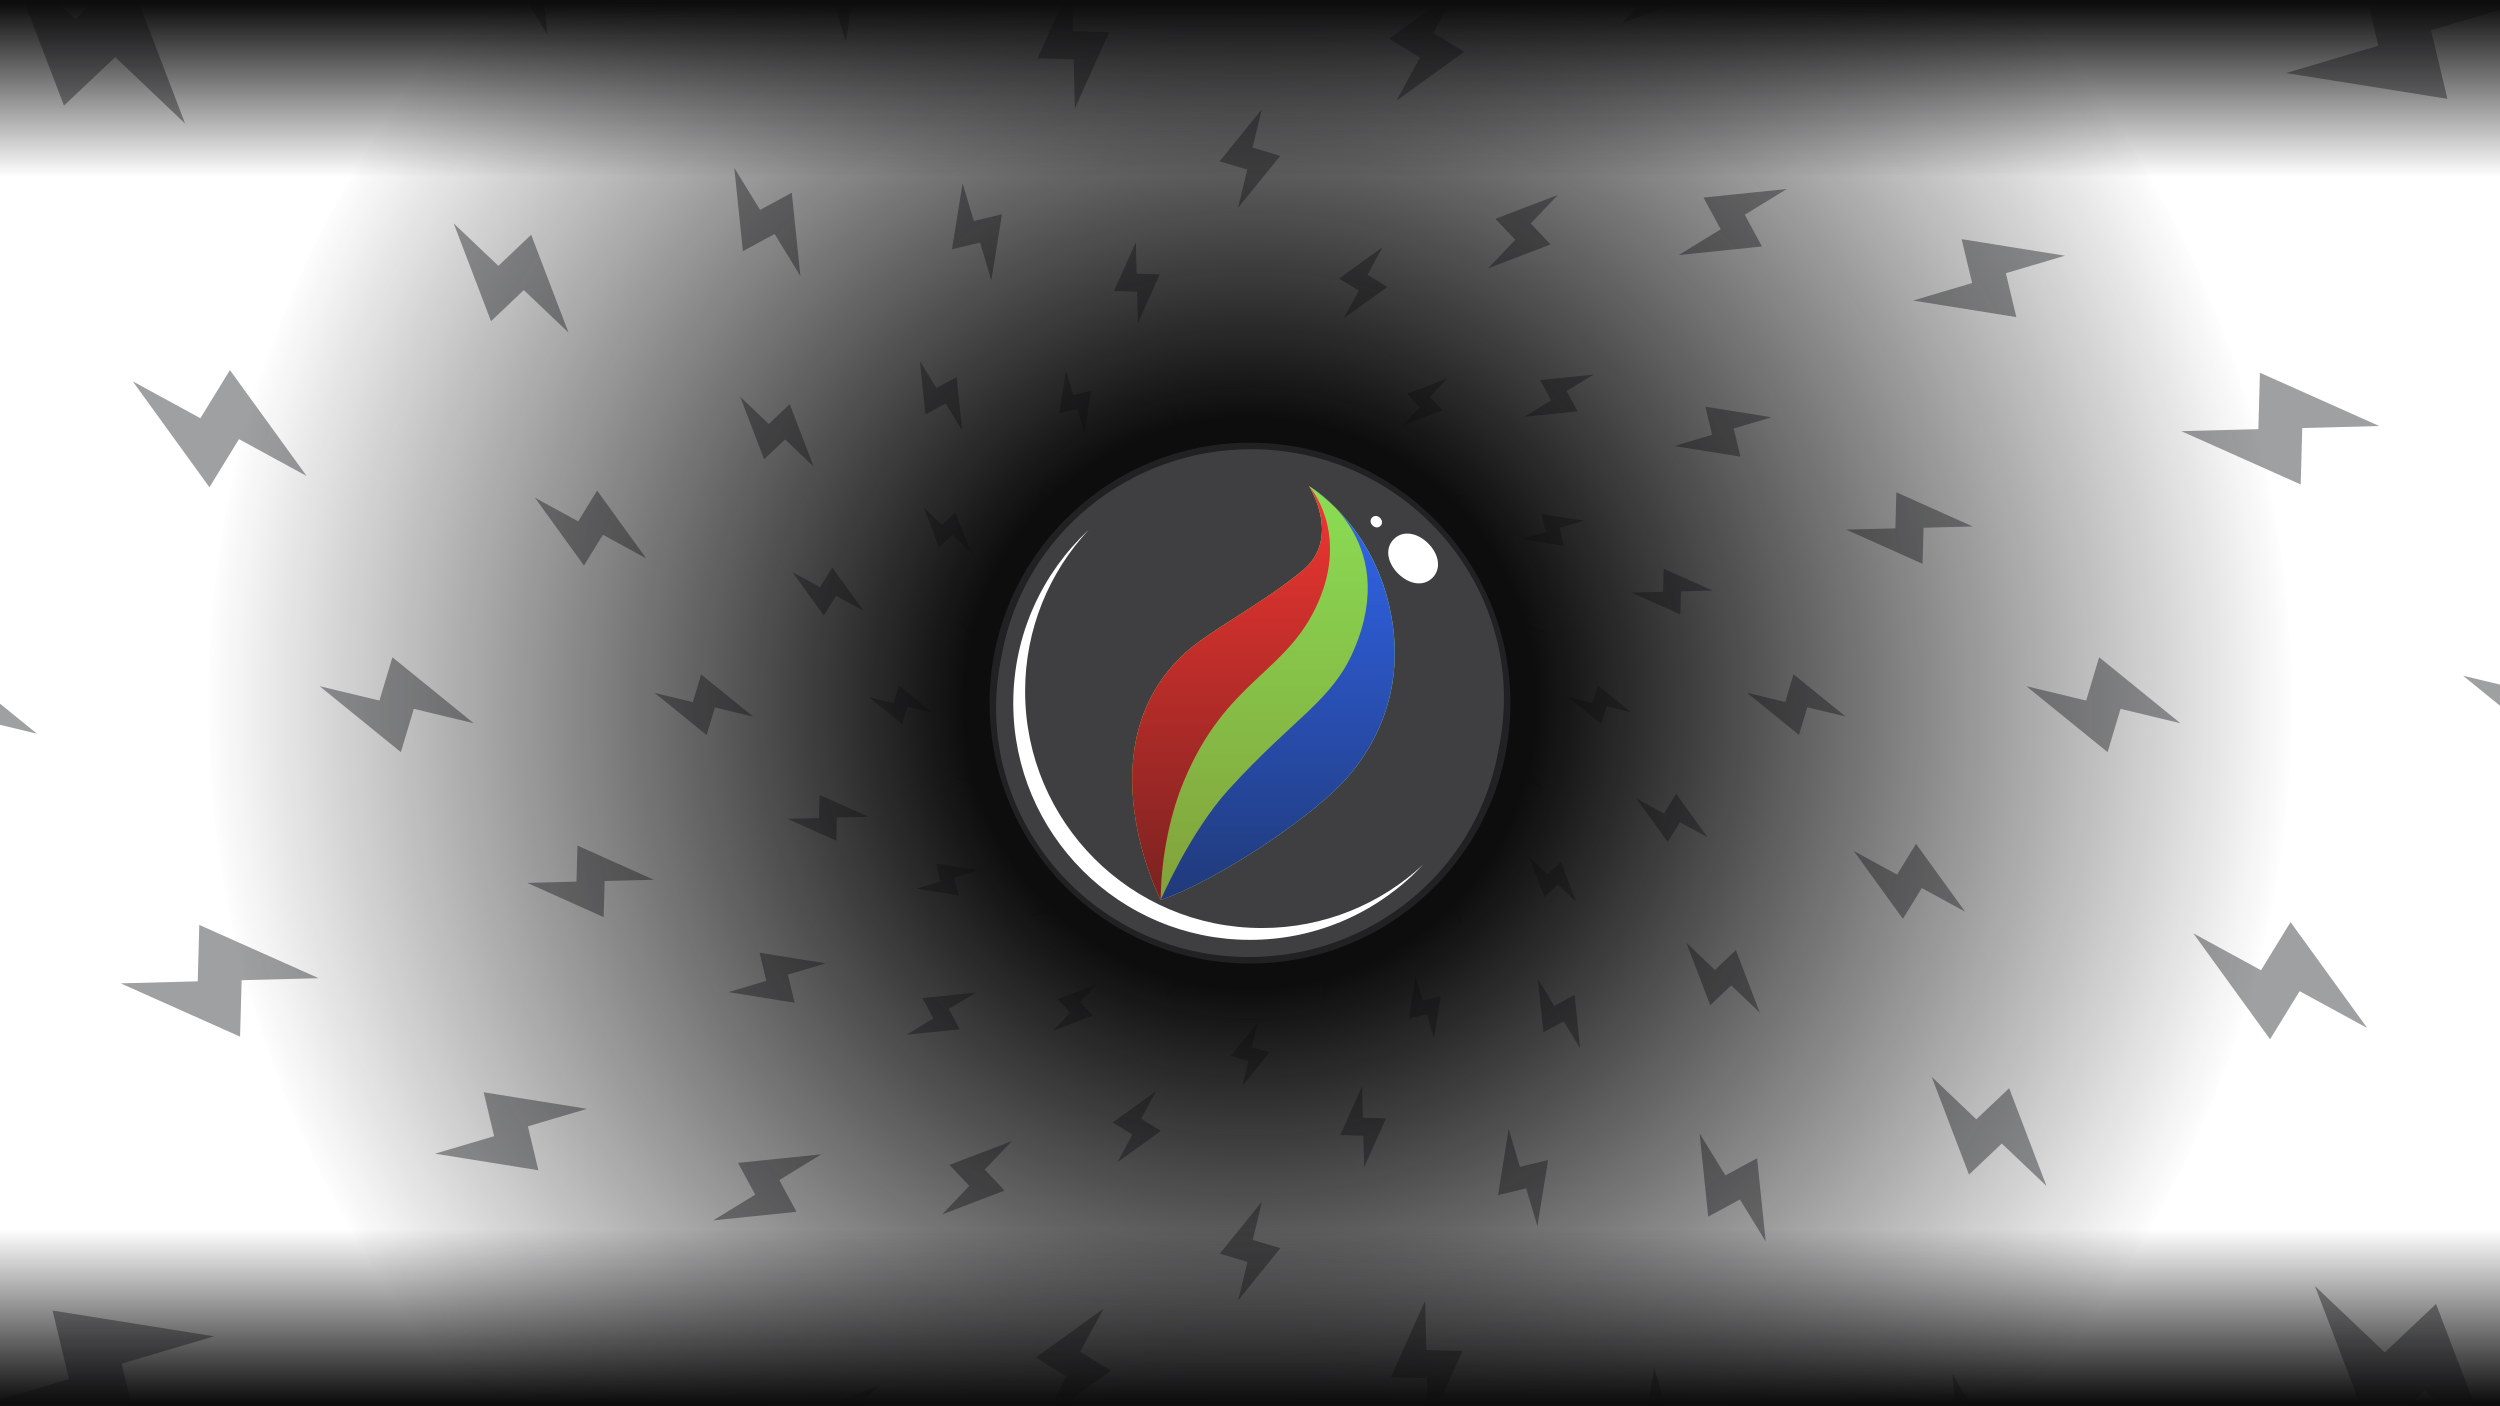
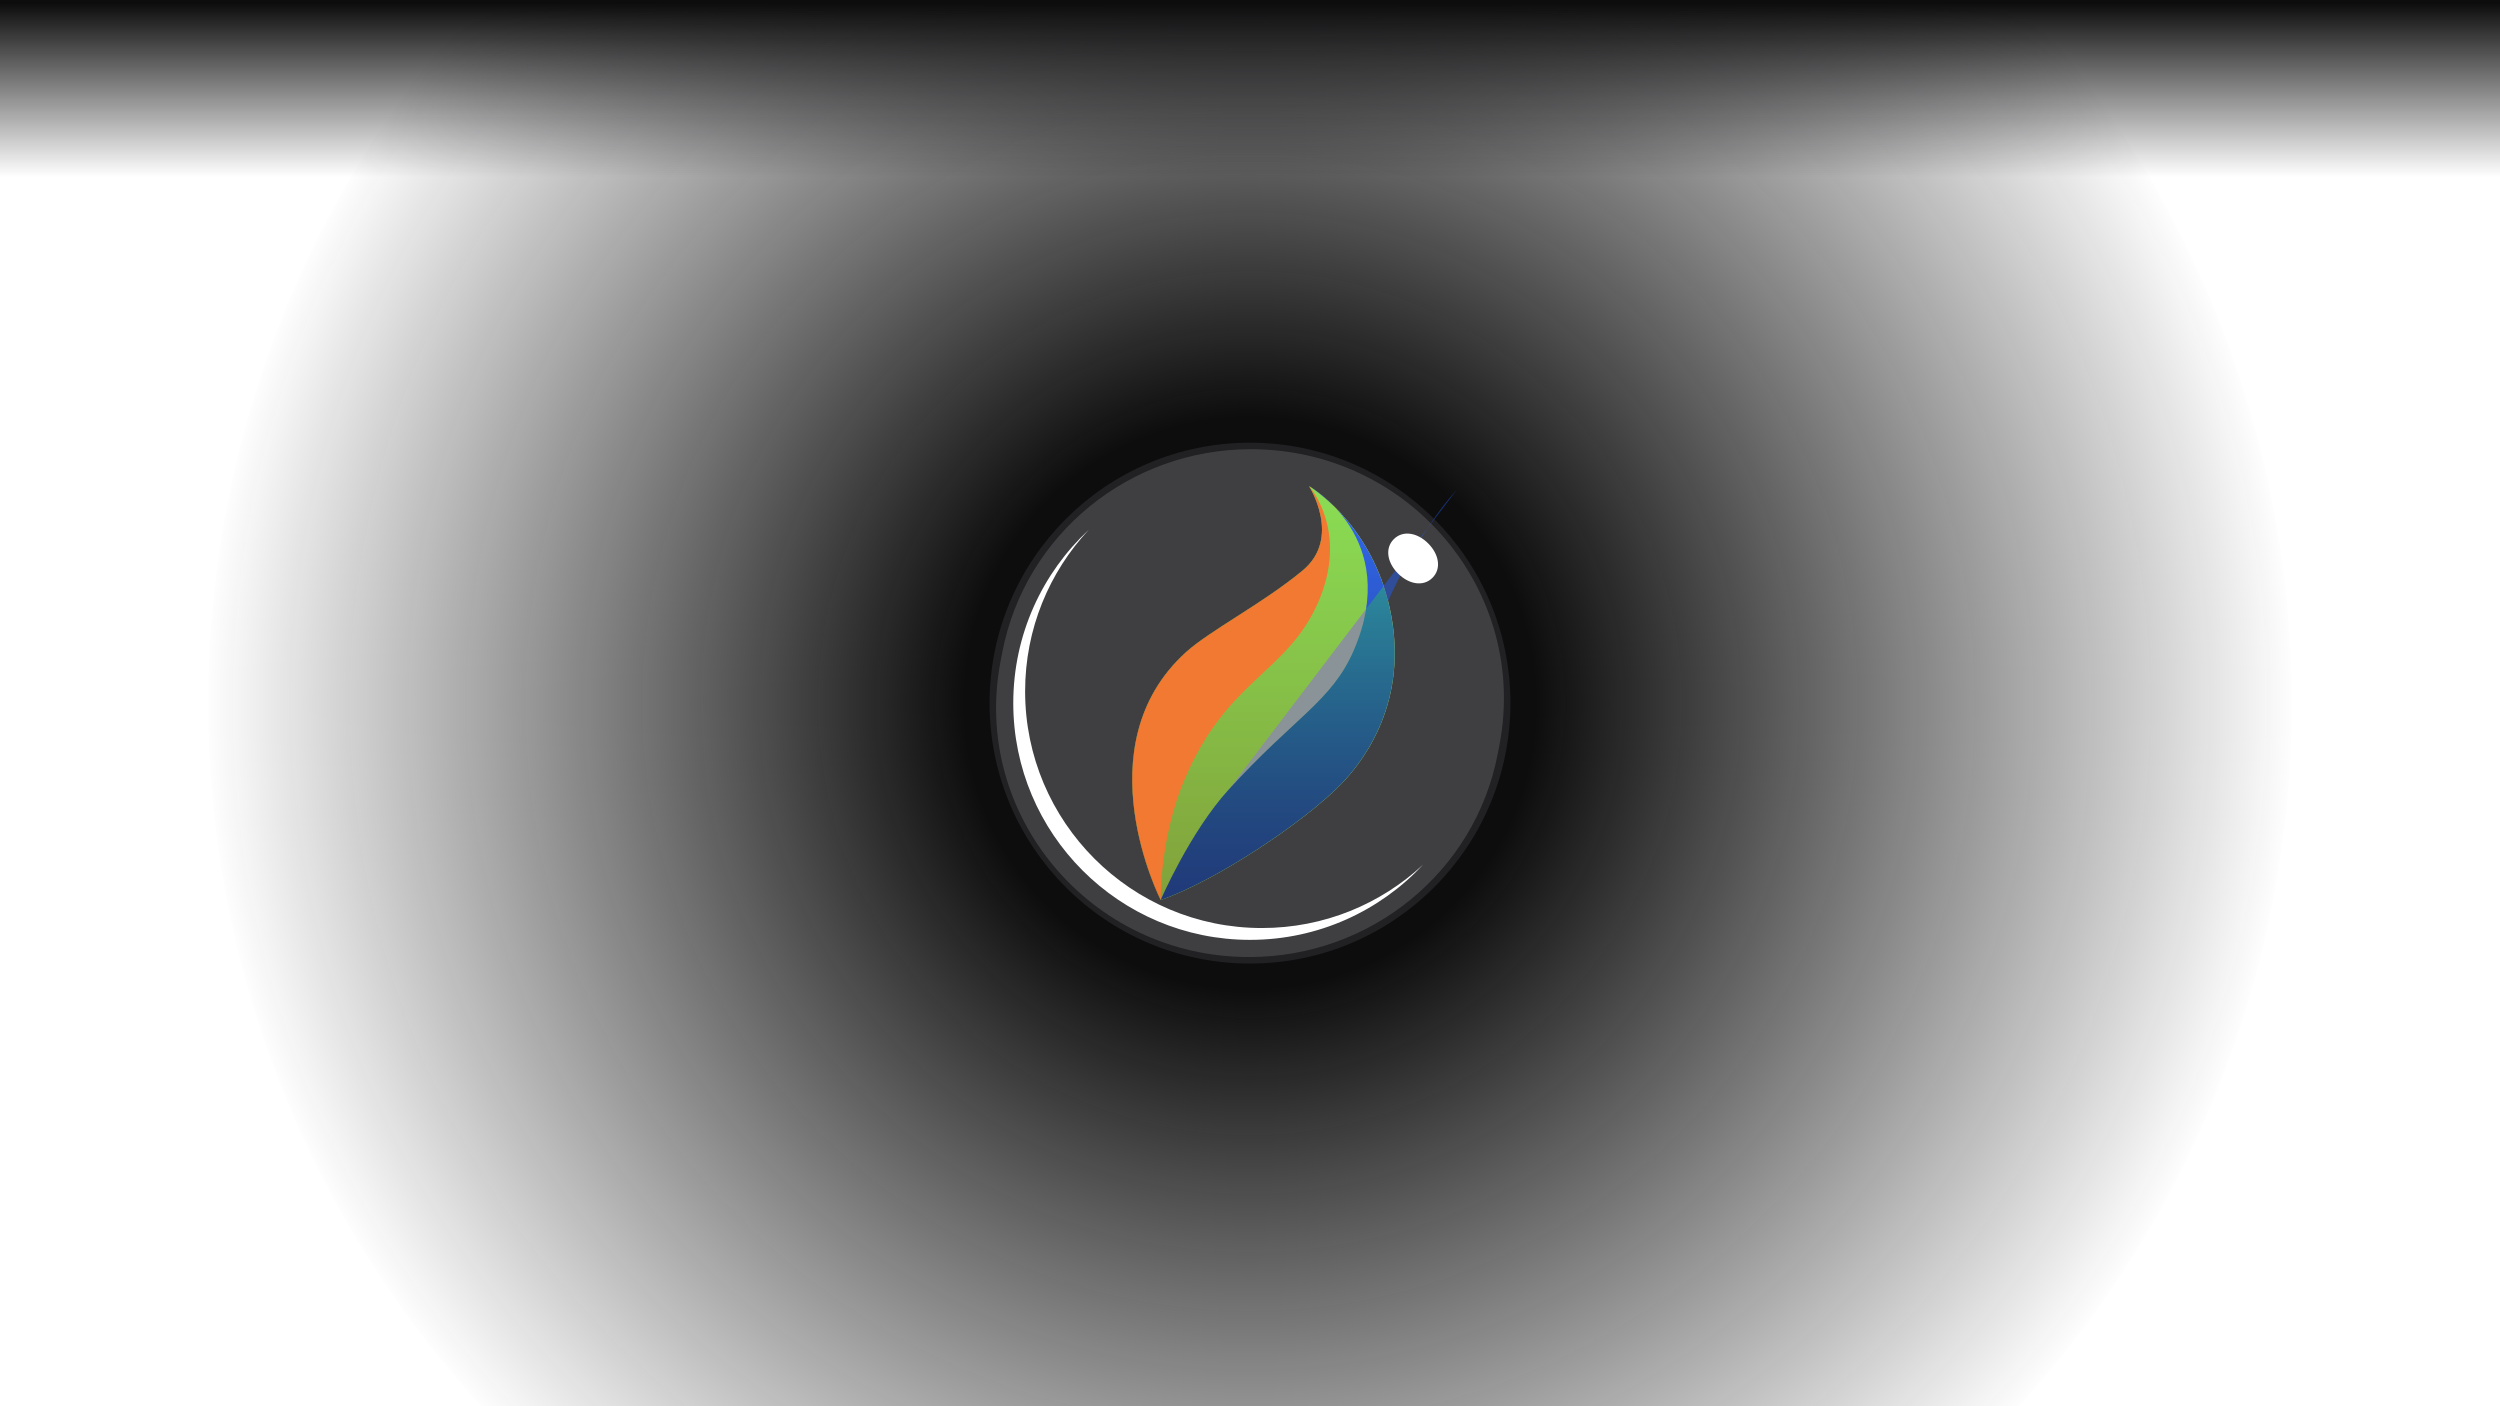
<svg xmlns="http://www.w3.org/2000/svg" id="evYfEiz0VL71" viewBox="0 0 1920 1080" shape-rendering="geometricPrecision" text-rendering="geometricPrecision" style="background-color:#0d0d0e">
  <style>
#evYfEiz0VL7402_tr {animation: evYfEiz0VL7402_tr__tr 12000ms linear infinite normal forwards}@keyframes evYfEiz0VL7402_tr__tr { 0% {transform: translate(1551.95px,-1274.95px) rotate(0deg)} 100% {transform: translate(1551.95px,-1274.95px) rotate(-90deg)}} #evYfEiz0VL7404_tr {animation: evYfEiz0VL7404_tr__tr 12000ms linear infinite normal forwards}@keyframes evYfEiz0VL7404_tr__tr { 0% {transform: translate(1551.95px,-1274.95px) rotate(0deg)} 100% {transform: translate(1551.95px,-1274.95px) rotate(5760deg)}} #evYfEiz0VL7429_tr {animation: evYfEiz0VL7429_tr__tr 12000ms linear infinite normal forwards}@keyframes evYfEiz0VL7429_tr__tr { 0% {transform: translate(1551.95px,-1274.95px) rotate(0deg)} 100% {transform: translate(1551.95px,-1274.95px) rotate(5400deg)}} #evYfEiz0VL7454_tr {animation: evYfEiz0VL7454_tr__tr 12000ms linear infinite normal forwards}@keyframes evYfEiz0VL7454_tr__tr { 0% {transform: translate(1551.95px,-1274.95px) rotate(0deg)} 100% {transform: translate(1551.95px,-1274.95px) rotate(5040deg)}} #evYfEiz0VL7479_tr {animation: evYfEiz0VL7479_tr__tr 12000ms linear infinite normal forwards}@keyframes evYfEiz0VL7479_tr__tr { 0% {transform: translate(1551.95px,-1274.95px) rotate(0deg)} 100% {transform: translate(1551.95px,-1274.95px) rotate(4680deg)}} #evYfEiz0VL7504_tr {animation: evYfEiz0VL7504_tr__tr 12000ms linear infinite normal forwards}@keyframes evYfEiz0VL7504_tr__tr { 0% {transform: translate(1552px,-1274.9px) rotate(0deg)} 100% {transform: translate(1552px,-1274.9px) rotate(4320deg)}} #evYfEiz0VL7804_ts {animation: evYfEiz0VL7804_ts__ts 12000ms linear infinite normal forwards}@keyframes evYfEiz0VL7804_ts__ts { 0% {transform: translate(480px,467px) scale(1,1)} 8.333% {transform: translate(480px,467px) scale(1.2,1.2)} 16.667% {transform: translate(480px,467px) scale(0.8,0.8)} 25% {transform: translate(480px,467px) scale(1.2,1.2)} 33.333% {transform: translate(480px,467px) scale(1,1)} 41.667% {transform: translate(480px,467px) scale(1.2,1.2)} 50% {transform: translate(480px,467px) scale(0.8,0.8)} 58.333% {transform: translate(480px,467px) scale(1.2,1.2)} 66.667% {transform: translate(480px,467px) scale(1,1)} 75% {transform: translate(480px,467px) scale(1.2,1.2)} 83.333% {transform: translate(480px,467px) scale(0.8,0.8)} 91.667% {transform: translate(480px,467px) scale(1.2,1.2)} 100% {transform: translate(480px,467px) scale(1,1)}}
</style>
  <defs>
    <filter id="evYfEiz0VL7402-filter" x="-150%" width="400%" y="-150%" height="400%">
      <feGaussianBlur id="evYfEiz0VL7402-filter-inner-shadow-0-blur" in="SourceAlpha" stdDeviation="0,1" />
      <feOffset id="evYfEiz0VL7402-filter-inner-shadow-0-offset" dx="0" dy="1" result="tmp" />
      <feComposite id="evYfEiz0VL7402-filter-inner-shadow-0-composite" operator="arithmetic" k2="-1" k3="1" in2="SourceGraphic" />
      <feColorMatrix id="evYfEiz0VL7402-filter-inner-shadow-0-color-matrix" type="matrix" values="0 0 0 0 1 0 0 0 0 1 0 0 0 0 1 0 0 0 0.25 0" />
      <feMerge id="evYfEiz0VL7402-filter-inner-shadow-0-merge" result="result">
        <feMergeNode id="evYfEiz0VL7402-filter-inner-shadow-0-merge-node-1" in="SourceGraphic" />
        <feMergeNode id="evYfEiz0VL7402-filter-inner-shadow-0-merge-node-2" />
      </feMerge>
    </filter>
    <radialGradient id="evYfEiz0VL7402-fill" cx="0" cy="0" r="0.5" spreadMethod="pad" gradientUnits="objectBoundingBox" gradientTransform="translate(0.5 0.5)">
      <stop id="evYfEiz0VL7402-fill-0" offset="0%" stop-color="#37393a" />
      <stop id="evYfEiz0VL7402-fill-1" offset="100%" stop-color="#37393a" />
    </radialGradient>
    <filter id="evYfEiz0VL7403-filter" x="-150%" width="400%" y="-150%" height="400%">
      <feGaussianBlur id="evYfEiz0VL7403-filter-blur-0" stdDeviation="0,4" result="result" />
    </filter>
    <radialGradient id="evYfEiz0VL7802-fill" cx="0" cy="0" r="0.5" spreadMethod="pad" gradientUnits="objectBoundingBox" gradientTransform="translate(0.5 0.5)">
      <stop id="evYfEiz0VL7802-fill-0" offset="27%" stop-color="#0d0d0e" />
      <stop id="evYfEiz0VL7802-fill-1" offset="99%" stop-color="rgba(13,13,14,0)" />
    </radialGradient>
    <filter id="evYfEiz0VL7805-filter" x="-150%" width="400%" y="-150%" height="400%">
      <feGaussianBlur id="evYfEiz0VL7805-filter-blur-0" stdDeviation="60,60" result="result" />
    </filter>
    <linearGradient id="evYfEiz0VL7805-fill" x1="503.5" y1="179.5" x2="480" y2="813.666" spreadMethod="pad" gradientUnits="userSpaceOnUse" gradientTransform="translate(0 0)">
      <stop id="evYfEiz0VL7805-fill-0" offset="0%" stop-color="#ffd600" />
      <stop id="evYfEiz0VL7805-fill-1" offset="34.375%" stop-color="#ffea00" />
      <stop id="evYfEiz0VL7805-fill-2" offset="100%" stop-color="#ffd600" />
    </linearGradient>
    <filter id="evYfEiz0VL7806-filter" x="-150%" width="400%" y="-150%" height="400%">
      <feGaussianBlur id="evYfEiz0VL7806-filter-blur-0" stdDeviation="20,20" result="result" />
    </filter>
    <linearGradient id="evYfEiz0VL7807-fill" x1="480.333" y1="120" x2="480.333" y2="813.333" spreadMethod="pad" gradientUnits="userSpaceOnUse" gradientTransform="translate(0 0)">
      <stop id="evYfEiz0VL7807-fill-0" offset="0%" stop-color="#fff" />
      <stop id="evYfEiz0VL7807-fill-1" offset="100%" stop-color="rgba(255,255,255,0.5)" />
    </linearGradient>
    <linearGradient id="evYfEiz0VL7808-fill" x1="503.833" y1="179.167" x2="480.333" y2="813.333" spreadMethod="pad" gradientUnits="userSpaceOnUse" gradientTransform="translate(0 0)">
      <stop id="evYfEiz0VL7808-fill-0" offset="0%" stop-color="#ffd600" />
      <stop id="evYfEiz0VL7808-fill-1" offset="34.375%" stop-color="#ffea00" />
      <stop id="evYfEiz0VL7808-fill-2" offset="100%" stop-color="#ffd600" />
    </linearGradient>
    <linearGradient id="evYfEiz0VL7809-stroke" x1="480.333" y1="120" x2="480.333" y2="813.333" spreadMethod="pad" gradientUnits="userSpaceOnUse" gradientTransform="translate(0 0)">
      <stop id="evYfEiz0VL7809-stroke-0" offset="0%" stop-color="rgba(255,252,171,0)" />
      <stop id="evYfEiz0VL7809-stroke-1" offset="28.125%" stop-color="#fffcab" />
      <stop id="evYfEiz0VL7809-stroke-2" offset="45.312%" stop-color="#fffcab" />
      <stop id="evYfEiz0VL7809-stroke-3" offset="78.125%" stop-color="#fffcab" />
      <stop id="evYfEiz0VL7809-stroke-4" offset="100%" stop-color="rgba(255,252,171,0)" />
    </linearGradient>
    <linearGradient id="evYfEiz0VL7810-fill" x1="422.457" y1="121.368" x2="422.24" y2="796.532" spreadMethod="pad" gradientUnits="userSpaceOnUse" gradientTransform="translate(0 0)">
      <stop id="evYfEiz0VL7810-fill-0" offset="0%" stop-color="#888" />
      <stop id="evYfEiz0VL7810-fill-1" offset="100%" stop-color="rgba(136,136,136,0.5)" />
    </linearGradient>
    <filter id="evYfEiz0VL7811-filter" x="-150%" width="400%" y="-150%" height="400%">
      <feGaussianBlur id="evYfEiz0VL7811-filter-blur-0" stdDeviation="22.5,22.5" result="result" />
    </filter>
    <linearGradient id="evYfEiz0VL7813-fill" x1="537.501" y1="121.368" x2="537.501" y2="813.668" spreadMethod="pad" gradientUnits="userSpaceOnUse" gradientTransform="translate(0 0)">
      <stop id="evYfEiz0VL7813-fill-0" offset="0%" stop-color="rgba(255,219,91,0)" />
      <stop id="evYfEiz0VL7813-fill-1" offset="48.958%" stop-color="#9c7a00" />
      <stop id="evYfEiz0VL7813-fill-2" offset="100%" stop-color="rgba(255,213,62,0)" />
    </linearGradient>
    <linearGradient id="evYfEiz0VL7815-fill" x1="393" y1="486.5" x2="653.5" y2="371" spreadMethod="pad" gradientUnits="userSpaceOnUse" gradientTransform="translate(0 0)">
      <stop id="evYfEiz0VL7815-fill-0" offset="0%" stop-color="#791009" />
      <stop id="evYfEiz0VL7815-fill-1" offset="52.388%" stop-color="rgba(255,191,186,0.476)" />
      <stop id="evYfEiz0VL7815-fill-2" offset="100%" stop-color="rgba(255,255,255,0)" />
    </linearGradient>
    <linearGradient id="evYfEiz0VL7816-stroke" x1="537.501" y1="121.368" x2="537.501" y2="813.668" spreadMethod="pad" gradientUnits="userSpaceOnUse" gradientTransform="translate(0 0)">
      <stop id="evYfEiz0VL7816-stroke-0" offset="0%" stop-color="rgba(255,252,171,0)" />
      <stop id="evYfEiz0VL7816-stroke-1" offset="28.125%" stop-color="#fffcab" />
      <stop id="evYfEiz0VL7816-stroke-2" offset="45.312%" stop-color="#fffcab" />
      <stop id="evYfEiz0VL7816-stroke-3" offset="78.125%" stop-color="#fffcab" />
      <stop id="evYfEiz0VL7816-stroke-4" offset="100%" stop-color="rgba(255,252,171,0)" />
    </linearGradient>
    <linearGradient id="evYfEiz0VL7817-stroke" x1="401.5" y1="435" x2="494.5" y2="393" spreadMethod="pad" gradientUnits="userSpaceOnUse" gradientTransform="translate(0 0)">
      <stop id="evYfEiz0VL7817-stroke-0" offset="0%" stop-color="#fffcab" />
      <stop id="evYfEiz0VL7817-stroke-1" offset="100%" stop-color="rgba(255,252,171,0)" />
    </linearGradient>
    <linearGradient id="evYfEiz0VL7818-stroke" x1="594.195" y1="493.328" x2="681.333" y2="451.097" spreadMethod="pad" gradientUnits="userSpaceOnUse" gradientTransform="translate(0 0)">
      <stop id="evYfEiz0VL7818-stroke-0" offset="0%" stop-color="#fffcab" />
      <stop id="evYfEiz0VL7818-stroke-1" offset="100%" stop-color="rgba(255,252,171,0)" />
    </linearGradient>
    <filter id="evYfEiz0VL7819-filter" x="-150%" width="400%" y="-150%" height="400%">
      <feGaussianBlur id="evYfEiz0VL7819-filter-blur-0" stdDeviation="2,2" result="result" />
    </filter>
    <radialGradient id="evYfEiz0VL7820-fill" cx="0" cy="0" r="1" spreadMethod="pad" gradientUnits="userSpaceOnUse" gradientTransform="matrix(0 12.609 -141.202 0 0 0)">
      <stop id="evYfEiz0VL7820-fill-0" offset="0%" stop-color="#fff" />
      <stop id="evYfEiz0VL7820-fill-1" offset="100%" stop-color="rgba(255,255,255,0)" />
    </radialGradient>
    <filter id="evYfEiz0VL7821-filter" x="-150%" width="400%" y="-150%" height="400%">
      <feGaussianBlur id="evYfEiz0VL7821-filter-blur-0" stdDeviation="2,2" result="result" />
    </filter>
    <radialGradient id="evYfEiz0VL7822-fill" cx="0" cy="0" r="1" spreadMethod="pad" gradientUnits="userSpaceOnUse" gradientTransform="matrix(0 9.635 -107.9 0 0 0)">
      <stop id="evYfEiz0VL7822-fill-0" offset="0%" stop-color="#fff" />
      <stop id="evYfEiz0VL7822-fill-1" offset="100%" stop-color="rgba(255,255,255,0)" />
    </radialGradient>
    <filter id="evYfEiz0VL7823-filter" x="-150%" width="400%" y="-150%" height="400%">
      <feGaussianBlur id="evYfEiz0VL7823-filter-blur-0" stdDeviation="2,2" result="result" />
    </filter>
    <radialGradient id="evYfEiz0VL7824-fill" cx="0" cy="0" r="1" spreadMethod="pad" gradientUnits="userSpaceOnUse" gradientTransform="matrix(0 7.985 -107.9 0 0 0)">
      <stop id="evYfEiz0VL7824-fill-0" offset="0%" stop-color="#fff" />
      <stop id="evYfEiz0VL7824-fill-1" offset="100%" stop-color="rgba(255,255,255,0)" />
    </radialGradient>
    <filter id="evYfEiz0VL7825-filter" x="-150%" width="400%" y="-150%" height="400%">
      <feGaussianBlur id="evYfEiz0VL7825-filter-blur-0" stdDeviation="2,2" result="result" />
    </filter>
    <radialGradient id="evYfEiz0VL7826-fill" cx="0" cy="0" r="1" spreadMethod="pad" gradientUnits="userSpaceOnUse" gradientTransform="matrix(0 7.985 -107.9 0 0.001 0)">
      <stop id="evYfEiz0VL7826-fill-0" offset="0%" stop-color="#fff" />
      <stop id="evYfEiz0VL7826-fill-1" offset="100%" stop-color="rgba(255,255,255,0)" />
    </radialGradient>
    <filter id="evYfEiz0VL7827-filter" x="-150%" width="400%" y="-150%" height="400%">
      <feGaussianBlur id="evYfEiz0VL7827-filter-blur-0" stdDeviation="2,2" result="result" />
    </filter>
    <radialGradient id="evYfEiz0VL7828-fill" cx="0" cy="0" r="1" spreadMethod="pad" gradientUnits="userSpaceOnUse" gradientTransform="matrix(0 9.635 -107.9 0 0 0)">
      <stop id="evYfEiz0VL7828-fill-0" offset="0%" stop-color="#fff" />
      <stop id="evYfEiz0VL7828-fill-1" offset="100%" stop-color="rgba(255,255,255,0)" />
    </radialGradient>
    <filter id="evYfEiz0VL7829-filter" x="-150%" width="400%" y="-150%" height="400%">
      <feGaussianBlur id="evYfEiz0VL7829-filter-blur-0" stdDeviation="2,2" result="result" />
    </filter>
    <radialGradient id="evYfEiz0VL7830-fill" cx="0" cy="0" r="1" spreadMethod="pad" gradientUnits="userSpaceOnUse" gradientTransform="matrix(0 9.635 -107.9 0 0 0)">
      <stop id="evYfEiz0VL7830-fill-0" offset="0%" stop-color="#fff" />
      <stop id="evYfEiz0VL7830-fill-1" offset="100%" stop-color="rgba(255,255,255,0)" />
    </radialGradient>
    <filter id="evYfEiz0VL7831-filter" x="-150%" width="400%" y="-150%" height="400%">
      <feGaussianBlur id="evYfEiz0VL7831-filter-blur-0" stdDeviation="2,2" result="result" />
    </filter>
    <radialGradient id="evYfEiz0VL7832-fill" cx="0" cy="0" r="1" spreadMethod="pad" gradientUnits="userSpaceOnUse" gradientTransform="matrix(0 9.635 -107.9 0 0 0)">
      <stop id="evYfEiz0VL7832-fill-0" offset="0%" stop-color="#fff" />
      <stop id="evYfEiz0VL7832-fill-1" offset="100%" stop-color="rgba(255,255,255,0)" />
    </radialGradient>
    <filter id="evYfEiz0VL7833-filter" x="-150%" width="400%" y="-150%" height="400%">
      <feGaussianBlur id="evYfEiz0VL7833-filter-blur-0" stdDeviation="2,2" result="result" />
    </filter>
    <radialGradient id="evYfEiz0VL7834-fill" cx="0" cy="0" r="1" spreadMethod="pad" gradientUnits="userSpaceOnUse" gradientTransform="matrix(0 12.609 -141.202 0 0 0)">
      <stop id="evYfEiz0VL7834-fill-0" offset="0%" stop-color="#fff" />
      <stop id="evYfEiz0VL7834-fill-1" offset="100%" stop-color="rgba(255,255,255,0)" />
    </radialGradient>
    <linearGradient id="evYfEiz0VL7836-fill" x1="253.997" y1="133.337" x2="253.997" y2="410.669" spreadMethod="pad" gradientUnits="userSpaceOnUse" gradientTransform="translate(0 0)">
      <stop id="evYfEiz0VL7836-fill-0" offset="0%" stop-color="#fff" />
      <stop id="evYfEiz0VL7836-fill-1" offset="100%" stop-color="rgba(255,255,255,0.5)" />
    </linearGradient>
    <radialGradient id="evYfEiz0VL7838-fill" cx="0" cy="0" r="1" spreadMethod="pad" gradientUnits="userSpaceOnUse" gradientTransform="matrix(341.445 296.545 -536.207 617.395 106.328 273.372)">
      <stop id="evYfEiz0VL7838-fill-0" offset="0%" stop-color="#b100de" />
      <stop id="evYfEiz0VL7838-fill-1" offset="100%" stop-color="#00adbf" />
    </radialGradient>
    <linearGradient id="evYfEiz0VL7839-fill" x1="396.957" y1="120" x2="396.907" y2="282.543" spreadMethod="pad" gradientUnits="userSpaceOnUse" gradientTransform="translate(0 0)">
      <stop id="evYfEiz0VL7839-fill-0" offset="0%" stop-color="#888" />
      <stop id="evYfEiz0VL7839-fill-1" offset="100%" stop-color="rgba(136,136,136,0.5)" />
    </linearGradient>
    <linearGradient id="evYfEiz0VL7840-fill" x1="396.957" y1="120" x2="396.907" y2="282.543" spreadMethod="pad" gradientUnits="userSpaceOnUse" gradientTransform="translate(0 0)">
      <stop id="evYfEiz0VL7840-fill-0" offset="0%" stop-color="#888" />
      <stop id="evYfEiz0VL7840-fill-1" offset="100%" stop-color="rgba(136,136,136,0.5)" />
    </linearGradient>
    <linearGradient id="evYfEiz0VL7841-fill" x1="194.662" y1="179.999" x2="194.662" y2="366.665" spreadMethod="pad" gradientUnits="userSpaceOnUse" gradientTransform="translate(0 0)">
      <stop id="evYfEiz0VL7841-fill-0" offset="0%" stop-color="#fff" />
      <stop id="evYfEiz0VL7841-fill-1" offset="100%" stop-color="rgba(255,255,255,0.5)" />
    </linearGradient>
    <filter id="evYfEiz0VL7845-filter" x="-150%" width="400%" y="-150%" height="400%">
      <feGaussianBlur id="evYfEiz0VL7845-filter-blur-0" stdDeviation="2,2" result="result" />
    </filter>
    <radialGradient id="evYfEiz0VL7846-fill" cx="0" cy="0" r="1" spreadMethod="pad" gradientUnits="userSpaceOnUse" gradientTransform="matrix(0 12.609 -29.683 0 0 0)">
      <stop id="evYfEiz0VL7846-fill-0" offset="0%" stop-color="#fff" />
      <stop id="evYfEiz0VL7846-fill-1" offset="100%" stop-color="rgba(255,255,255,0)" />
    </radialGradient>
    <filter id="evYfEiz0VL7847-filter" x="-150%" width="400%" y="-150%" height="400%">
      <feGaussianBlur id="evYfEiz0VL7847-filter-blur-0" stdDeviation="2,2" result="result" />
    </filter>
    <radialGradient id="evYfEiz0VL7848-fill" cx="0" cy="0" r="1" spreadMethod="pad" gradientUnits="userSpaceOnUse" gradientTransform="matrix(0 12.609 -29.683 0 0 0)">
      <stop id="evYfEiz0VL7848-fill-0" offset="0%" stop-color="#fff" />
      <stop id="evYfEiz0VL7848-fill-1" offset="100%" stop-color="rgba(255,255,255,0)" />
    </radialGradient>
    <filter id="evYfEiz0VL7849-filter" x="-150%" width="400%" y="-150%" height="400%">
      <feGaussianBlur id="evYfEiz0VL7849-filter-blur-0" stdDeviation="2,2" result="result" />
    </filter>
    <radialGradient id="evYfEiz0VL7850-fill" cx="0" cy="0" r="1" spreadMethod="pad" gradientUnits="userSpaceOnUse" gradientTransform="matrix(0 12.609 -29.683 0 0 0)">
      <stop id="evYfEiz0VL7850-fill-0" offset="0%" stop-color="#fff" />
      <stop id="evYfEiz0VL7850-fill-1" offset="100%" stop-color="rgba(255,255,255,0)" />
    </radialGradient>
    <linearGradient id="evYfEiz0VL7851-fill" x1="254.001" y1="133.337" x2="254.001" y2="410.669" spreadMethod="pad" gradientUnits="userSpaceOnUse" gradientTransform="translate(0 0)">
      <stop id="evYfEiz0VL7851-fill-0" offset="0%" stop-color="#fff" />
      <stop id="evYfEiz0VL7851-fill-1" offset="100%" stop-color="rgba(255,255,255,0.5)" />
    </linearGradient>
    <filter id="evYfEiz0VL7857-filter" x="-150%" width="400%" y="-150%" height="400%">
      <feGaussianBlur id="evYfEiz0VL7857-filter-blur-0" stdDeviation="9.524,9.524" result="result" />
    </filter>
    <linearGradient id="evYfEiz0VL7861-fill" x1="210.372" y1="33.362" x2="210.372" y2="351.18" spreadMethod="pad" gradientUnits="userSpaceOnUse" gradientTransform="translate(0 0)">
      <stop id="evYfEiz0VL7861-fill-0" offset="0%" stop-color="rgba(0,0,0,0)" />
      <stop id="evYfEiz0VL7861-fill-1" offset="100%" stop-color="#000" />
    </linearGradient>
    <linearGradient id="evYfEiz0VL7863-fill" x1="221.264" y1="33.362" x2="221.264" y2="351.18" spreadMethod="pad" gradientUnits="userSpaceOnUse" gradientTransform="translate(0 0)">
      <stop id="evYfEiz0VL7863-fill-0" offset="0%" stop-color="rgba(0,0,0,0)" />
      <stop id="evYfEiz0VL7863-fill-1" offset="100%" stop-color="#000" />
    </linearGradient>
    <linearGradient id="evYfEiz0VL7865-fill" x1="185.508" y1="33.362" x2="185.508" y2="351.225" spreadMethod="pad" gradientUnits="userSpaceOnUse" gradientTransform="translate(0 0)">
      <stop id="evYfEiz0VL7865-fill-0" offset="0%" stop-color="rgba(0,0,0,0)" />
      <stop id="evYfEiz0VL7865-fill-1" offset="100%" stop-color="#000" />
    </linearGradient>
    <filter id="evYfEiz0VL7868-filter" x="-150%" width="400%" y="-150%" height="400%">
      <feGaussianBlur id="evYfEiz0VL7868-filter-drop-shadow-0-blur" in="SourceAlpha" stdDeviation="18.182,18.182" />
      <feOffset id="evYfEiz0VL7868-filter-drop-shadow-0-offset" dx="0" dy="0" result="tmp" />
      <feFlood id="evYfEiz0VL7868-filter-drop-shadow-0-flood" flood-color="#fff" />
      <feComposite id="evYfEiz0VL7868-filter-drop-shadow-0-composite" operator="in" in2="tmp" />
      <feMerge id="evYfEiz0VL7868-filter-drop-shadow-0-merge" result="result">
        <feMergeNode id="evYfEiz0VL7868-filter-drop-shadow-0-merge-node-1" />
        <feMergeNode id="evYfEiz0VL7868-filter-drop-shadow-0-merge-node-2" in="SourceGraphic" />
      </feMerge>
      <feGaussianBlur id="evYfEiz0VL7868-filter-blur-0" stdDeviation="14.286,14.286" result="result" />
    </filter>
    <filter id="evYfEiz0VL7870-filter" x="-150%" width="400%" y="-150%" height="400%">
      <feGaussianBlur id="evYfEiz0VL7870-filter-drop-shadow-0-blur" in="SourceAlpha" stdDeviation="7,7" />
      <feOffset id="evYfEiz0VL7870-filter-drop-shadow-0-offset" dx="0" dy="0" result="tmp" />
      <feFlood id="evYfEiz0VL7870-filter-drop-shadow-0-flood" flood-color="#fff" />
      <feComposite id="evYfEiz0VL7870-filter-drop-shadow-0-composite" operator="in" in2="tmp" />
      <feMerge id="evYfEiz0VL7870-filter-drop-shadow-0-merge" result="result">
        <feMergeNode id="evYfEiz0VL7870-filter-drop-shadow-0-merge-node-1" />
        <feMergeNode id="evYfEiz0VL7870-filter-drop-shadow-0-merge-node-2" in="SourceGraphic" />
      </feMerge>
      <feGaussianBlur id="evYfEiz0VL7870-filter-blur-0" stdDeviation="17.857,17.857" result="result" />
    </filter>
    <filter id="evYfEiz0VL7872-filter" x="-150%" width="400%" y="-150%" height="400%">
      <feGaussianBlur id="evYfEiz0VL7872-filter-drop-shadow-0-blur" in="SourceAlpha" stdDeviation="18.182,18.182" />
      <feOffset id="evYfEiz0VL7872-filter-drop-shadow-0-offset" dx="0" dy="0" result="tmp" />
      <feFlood id="evYfEiz0VL7872-filter-drop-shadow-0-flood" flood-color="#fff" />
      <feComposite id="evYfEiz0VL7872-filter-drop-shadow-0-composite" operator="in" in2="tmp" />
      <feMerge id="evYfEiz0VL7872-filter-drop-shadow-0-merge" result="result">
        <feMergeNode id="evYfEiz0VL7872-filter-drop-shadow-0-merge-node-1" />
        <feMergeNode id="evYfEiz0VL7872-filter-drop-shadow-0-merge-node-2" in="SourceGraphic" />
      </feMerge>
      <feGaussianBlur id="evYfEiz0VL7872-filter-blur-0" stdDeviation="2.976,2.976" result="result" />
    </filter>
    <filter id="evYfEiz0VL7879-filter" x="-150%" width="400%" y="-150%" height="400%">
      <feGaussianBlur id="evYfEiz0VL7879-filter-blur-0" stdDeviation="20,20" result="result" />
    </filter>
    <filter id="evYfEiz0VL7885-filter" x="-150%" width="400%" y="-150%" height="400%">
      <feGaussianBlur id="evYfEiz0VL7885-filter-blur-0" stdDeviation="20,20" result="result" />
    </filter>
    <linearGradient id="evYfEiz0VL7891-fill" x1="960" y1="0" x2="960" y2="133.333" spreadMethod="pad" gradientUnits="userSpaceOnUse" gradientTransform="translate(0 0)">
      <stop id="evYfEiz0VL7891-fill-0" offset="0%" stop-color="rgba(13,13,14,0)" />
      <stop id="evYfEiz0VL7891-fill-1" offset="100%" stop-color="#0d0d0e" />
    </linearGradient>
    <linearGradient id="evYfEiz0VL7892-fill" x1="960" y1="0" x2="960" y2="133.334" spreadMethod="pad" gradientUnits="userSpaceOnUse" gradientTransform="translate(0 0)">
      <stop id="evYfEiz0VL7892-fill-0" offset="0%" stop-color="rgba(13,13,14,0)" />
      <stop id="evYfEiz0VL7892-fill-1" offset="100%" stop-color="#0d0d0e" />
    </linearGradient>
  </defs>
  <g transform="matrix(1.2 0 0 1.2-902.34 2069.94)">
    <g id="evYfEiz0VL7402_tr" transform="translate(1551.95,-1274.95) rotate(0)">
-       <path d="M1504.5,-2124.1l66-81.3-14.4,59.9l43.3,12.9-66,81.3l14.4-59.9-43.3-12.9Zm-418.2,137.5l16.5-103.3l17.5,59.1l43.9-10.5-16.5,103.3-17.5-59.1-43.9,10.5Zm-293.4,328.2l-37.4-97.8l44.7,42.5l32.8-31l37.4,97.8-44.7-42.5-32.8,31Zm-90.1,430.9l-81.3-66l59.9,14.4l12.9-43.3l81.3,66-59.9-14.4-12.9,43.3Zm137.5,418.2L737,-825.8l59.1-17.5-10.5-43.9l103.3,16.5-59.1,17.5l10.5,43.9Zm328.2,293.4l-97.8,37.4l42.5-44.7-31-32.8l97.8-37.4-42.5,44.7l31,32.8Zm430.9,90.1l-66,81.3l14.4-59.9-43.3-12.9l66-81.3-14.4,59.9l43.3,12.9Zm418.2-137.5L2001.1,-460l-17.5-59.1-43.9,10.5l16.5-103.3l17.5,59.1l43.9-10.5ZM2311,-891.4l37.4,97.8-44.7-42.5-32.8,31-37.4-97.8l44.7,42.5l32.8-31Zm90.1-431l81.3,66-59.9-14.4-12.9,43.3-81.3-66l59.9,14.4l12.9-43.3Zm-137.5-418.2l103.3,16.5-59.1,17.5l10.5,43.9-103.3-16.5l59.1-17.5-10.5-43.9ZM1935.5,-2034l97.8-37.4-42.5,44.7l31,32.8-97.8,37.4l42.5-44.7-31-32.8Zm-890.7,305.5l-8.6-83.3l25.7,42.1l31.8-17.2l8.7,83.3-25.7-42.1-31.9,17.2ZM886,-1414.1l-49.1-67.8l43.3,23.6l18.9-30.8l49.1,67.8-43.3-23.6-18.9,30.8Zm19.6,351.6l-76.4-34.1l49.3-1.3l1-36.1l76.4,34.1-49.3,1.3-1,36.1Zm192.8,294.7l-83.3,8.6l42.1-25.7-17.2-31.8l83.3-8.6-42.1,25.7l17.2,31.8ZM1412.8,-609l-67.8,49.1l23.6-43.3-30.8-18.9l67.8-49.1-23.6,43.3l30.8,18.9Zm351.6-19.6l-34.1,76.4-1.3-49.3-36.1-1l34.1-76.4l1.3,49.3l36.1,1Zm294.7-192.8l8.6,83.3-25.7-42.1-31.8,17.2-8.7-83.3l25.7,42.1l31.9-17.2Zm158.8-314.4l49.1,67.8-43.3-23.6-18.9,30.8-49.1-67.8l43.3,23.6l18.9-30.8Zm-19.6-351.6l76.4,34.1-49.3,1.3-1,36.1-76.4-34.1l49.3-1.3l1-36.1Zm-192.8-294.7l83.3-8.7-42.1,25.7l17.2,31.8-83.3,8.6l42.1-25.7-17.2-31.7Zm-314.4-158.8l67.8-49.1-23.6,43.3l30.8,18.9-67.8,49.1l23.6-43.3-30.8-18.9Zm-351.6,19.6l34.1-76.4l1.3,49.3l36.1,1-34.1,76.4-1.3-49.3-36.1-1Zm182.1,102.9l42.2-52-9.2,38.3l27.7,8.3-42.2,52l9.2-38.3-27.7-8.3Zm-267.6,88l10.6-66.1l11.2,37.8l28.1-6.7-10.6,66.1-11.2-37.8-28.1,6.7Zm-187.8,210l-23.9-62.6l28.6,27.2l21-19.9l23.9,62.6-28.6-27.2-21,19.9Zm-57.7,275.8l-52-42.2l38.3,9.2l8.3-27.7l52,42.2-38.3-9.2-8.3,27.7Zm88,267.6l-66.1-10.6l37.8-11.2-6.7-28.1l66.1,10.6-37.8,11.2l6.7,28.1Zm210,187.9l-62.6,23.9l27.2-28.6-19.9-21l62.6-23.9-27.2,28.6l19.9,21Zm275.8,57.6l-42.2,52l9.2-38.3-27.7-8.3l42.2-52-9.2,38.3l27.7,8.3Zm267.6-88l-10.6,66.1-11.2-37.8-28.1,6.7l10.6-66.1l11.2,37.8l28.1-6.7Zm187.9-210l23.9,62.6-28.6-27.2-21,19.9-23.9-62.6l28.6,27.2l21-19.9Zm57.6-275.8l52,42.2-38.3-9.2-8.3,27.7-52-42.2l38.3,9.2l8.3-27.7Zm-88-267.6l66.1,10.6-37.8,11.2l6.7,28.1-66.1-10.6l37.8-11.2-6.7-28.1Zm-210-187.8l62.6-23.9-27.2,28.6l19.9,21-62.6,23.9l27.2-28.6-19.9-21Zm-381.4,72.1l21.9-48.9.8,31.5l23.1.6-21.9,48.9-.8-31.5-23.1-.6Zm-188.6,123.4l-5.5-53.3l16.5,26.9l20.3-11l5.5,53.3-16.5-26.9-20.3,11ZM1125.7,-1364l-31.4-43.4l27.7,15.1l12.1-19.7l31.4,43.4-27.7-15.1-12.1,19.7Zm12.6,225l-48.9-21.9l31.5-.8.6-23.1l48.9,21.9-31.5.8-.6,23.1Zm123.4,188.6l-53.3,5.5l26.9-16.5-11-20.3l53.3-5.5-26.9,16.5l11,20.3Zm201.2,101.7l-43.4,31.4l15.1-27.7-19.7-12.1l43.4-31.4-15.1,27.7l19.7,12.1Zm225-12.6l-21.9,48.9-.8-31.5-23.1-.6l21.9-48.9.8,31.5l23.1.6Zm188.6-123.4l5.5,53.3-16.5-26.9-20.3,11-5.5-53.3l16.5,26.9l20.3-11Zm101.7-201.2l31.4,43.4-27.7-15.1-12.1,19.7-31.4-43.4l27.7,15.1l12.1-19.7Zm-12.6-225l48.9,21.9-31.5.8-.6,23.1-48.9-21.9l31.5-.8.6-23.1Zm-123.4-188.6l53.3-5.5-26.9,16.5l11,20.3-53.3,5.5l26.9-16.5-11-20.3ZM1641,-1701.2l43.4-31.4-15.1,27.7l19.7,12.1-43.4,31.4l15.1-27.7-19.7-12.1Zm-108.5,78.5l27-33.3-5.9,24.5l17.7,5.3-27,33.3l5.9-24.5-17.7-5.3Zm-171.3,56.3l6.8-42.3l7.2,24.2l18-4.3-6.8,42.3-7.2-24.2-18,4.3ZM1241,-1432l-15.3-40l18.3,17.4l13.4-12.7l15.3,40-18.3-17.4-13.4,12.7Zm-36.8,176.5l-33.3-27l24.5,5.9l5.3-17.7l33.3,27-24.5-5.9-5.3,17.7Zm56.3,171.3l-42.3-6.8l24.2-7.2-4.3-18l42.3,6.8-24.2,7.2l4.3,18ZM1394.9,-964l-40,15.3l17.4-18.3-12.7-13.4l40-15.3-17.4,18.3l12.7,13.4Zm176.5,36.9l-27,33.3l5.9-24.5-17.7-5.3l27-33.3-5.9,24.5l17.7,5.3Zm171.3-56.4l-6.8,42.3-7.2-24.2-18,4.3l6.8-42.3l7.2,24.2l18-4.3Zm120.2-134.4l15.3,40-18.3-17.4-13.4,12.7-15.3-40l18.3,17.4l13.4-12.7Zm36.9-176.5l33.3,27-24.5-5.9-5.3,17.7-33.3-27l24.5,5.9l5.3-17.7Zm-56.4-171.3l42.3,6.8-24.2,7.2l4.3,18-42.3-6.8l24.2-7.2-4.3-18ZM1709,-1585.9l40-15.3-17.4,18.3l12.7,13.4-40,15.3l17.4-18.3-12.7-13.4Zm-244.1,46.2l14-31.3.5,20.2l14.8.4-14,31.3-.5-20.2-14.8-.4Zm-120.7,79l-3.5-34.1l10.5,17.2l13-7l3.5,34.1-10.5-17.2-13,7Zm-65,128.7l-20.1-27.8l17.7,9.6l7.8-12.6l20.1,27.8-17.7-9.6-7.8,12.6Zm8,144.1l-31.3-14l20.2-.5.4-14.8l31.3,14-20.2.5-.4,14.8Zm79,120.7l-34.1,3.5l17.2-10.5-7-13l34.1-3.5-17.2,10.5l7,13Zm128.7,65l-27.8,20.1l9.6-17.7-12.6-7.8l27.8-20.1-9.6,17.7l12.6,7.8Zm144.1-8l-14,31.3-.5-20.2-14.8-.4l14-31.3.5,20.2l14.8.4Zm120.7-79l3.5,34.1-10.5-17.2-13,7-3.5-34.1l10.5,17.2l13-7Zm65-128.7l20.1,27.8-17.7-9.6-7.8,12.6-20.1-27.8l17.7,9.6l7.8-12.6Zm-8-144.1l31.3,14-20.2.5-.4,14.8-31.3-14l20.2-.5.4-14.8Zm-79-120.7l34.1-3.5-17.2,10.5l7,13-34.1,3.5l17.2-10.5-7-13Zm-128.7-65l27.8-20.1-9.6,17.7l12.6,7.8-27.8,20.1l9.6-17.7-12.6-7.8Zm-179.1,86.2l4.3-27.1l4.6,15.5l11.5-2.7-4.3,27.1-4.6-15.5-11.5,2.7Zm-76.9,86l-9.8-25.6l11.7,11.1l8.6-8.1l9.8,25.6-11.7-11.1-8.6,8.1Zm-23.6,113l-21.3-17.3l15.7,3.8l3.4-11.3l21.3,17.3-15.7-3.8-3.4,11.3Zm36,109.6l-27.1-4.3l15.5-4.6-2.7-11.5l27.1,4.3-15.5,4.6l2.7,11.5Zm86,76.9l-25.6,9.8l11.1-11.7-8.1-8.6l25.6-9.8-11.1,11.7l8.1,8.6Zm113,23.6l-17.3,21.3l3.8-15.7-11.3-3.4l17.3-21.3-3.8,15.7l11.3,3.4Zm109.6-36l-4.3,27.1-4.6-15.5-11.5,2.7l4.3-27.1l4.6,15.5l11.5-2.7Zm76.9-86l9.8,25.6-11.7-11.1-8.6,8.1-9.8-25.6l11.7,11.1l8.6-8.1Zm23.6-113l21.3,17.3-15.7-3.8-3.4,11.3-21.3-17.3l15.7,3.8l3.4-11.3Zm-36-109.6l27.1,4.3-15.5,4.6l2.7,11.5-27.1-4.3l15.5-4.6-2.7-11.5Zm-86-76.9l25.6-9.8-11.1,11.7l8.1,8.6-25.6,9.8l11.1-11.7-8.1-8.6Zm-156.2,29.5l9-20l.3,12.9l9.5.3-9,20-.3-12.9-9.5-.3Zm-77.3,50.6l-2.3-21.8l6.7,11l8.3-4.5l2.3,21.8-6.7-11-8.3,4.5Zm-41.6,82.4l-12.9-17.8l11.4,6.2l5-8.1l12.9,17.8-11.4-6.2-5,8.1Zm5.1,92.1l-20-9l12.9-.3.3-9.5l20,9-12.9.3-.3,9.5Zm50.6,77.3l-21.8,2.3l11-6.7-4.5-8.3l21.8-2.3-11,6.7l4.5,8.3Zm82.4,41.6l-17.8,12.9l6.2-11.4-8.1-5l17.8-12.9-6.2,11.4l8.1,5Zm92.1-5.1l-9,20-.3-12.9-9.5-.3l9-20l.3,12.9l9.5.3Zm77.3-50.6l2.3,21.8-6.7-11-8.3,4.5-2.3-21.8l6.7,11l8.3-4.5Zm41.6-82.4l12.9,17.8-11.4-6.2-5,8.1-12.9-17.8l11.4,6.2l5-8.1Zm-5.1-92.1l20,9-12.9.3-.3,9.5-20-9l12.9-.3.3-9.5Zm-50.6-77.3l21.8-2.3-11,6.7l4.5,8.3-21.8,2.3l11-6.7-4.5-8.3Zm-82.4-41.6l17.8-12.9-6.2,11.4l8.1,5-17.8,12.9l6.2-11.4-8.1-5Zm-44.4,32.1l11.1-13.6-2.4,10.1l7.3,2.2-11.1,13.6l2.4-10.1-7.3-2.2Zm-70.2,23.1l2.8-17.3l2.9,9.9l7.4-1.8-2.8,17.3-2.9-9.9-7.4,1.8Zm-49.2,55l-6.3-16.4l7.5,7.1l5.5-5.2l6.3,16.4-7.5-7.1-5.5,5.2Zm-15.1,72.3l-13.6-11.1l10.1,2.4l2.2-7.3l13.6,11.1-10.1-2.4-2.2,7.3Zm23.1,70.2l-17.3-2.8l9.9-2.9-1.8-7.4l17.3,2.8-9.9,2.9l1.8,7.4Zm55,49.2l-16.4,6.3l7.1-7.5-5.2-5.5l16.4-6.3-7.1,7.5l5.2,5.5Zm72.3,15.1l-11.1,13.6l2.4-10.1-7.3-2.2l11.1-13.6-2.4,10.1l7.3,2.2Zm70.2-23l-2.8,17.3-2.9-9.9-7.4,1.8l2.8-17.3l2.9,9.9l7.4-1.8Zm49.2-55.1l6.3,16.4-7.5-7.1-5.5,5.2-6.3-16.4l7.5,7.1l5.5-5.2Zm15.1-72.3l13.6,11.1-10.1-2.4-2.2,7.3-13.6-11.1l10.1,2.4l2.2-7.3Zm-23.1-70.2l17.3,2.8-9.9,2.9l1.8,7.4-17.3-2.8l9.9-2.9-1.8-7.4Zm-55-49.2l16.4-6.3-7.1,7.5l5.2,5.5-16.4,6.3l7.1-7.5-5.2-5.5Zm-100,18.9l5.7-12.8.2,8.3l6.1.2-5.7,12.8-.2-8.3-6.1-.2Zm-49.4,32.4l-1.5-14l4.3,7.1l5.3-2.9l1.5,14-4.3-7.1-5.3,2.9Zm-26.7,52.7l-8.2-11.4l7.3,4l3.2-5.2l8.2,11.4-7.3-4-3.2,5.2Zm3.3,59l-12.8-5.7l8.3-.2.2-6.1l12.8,5.7-8.3.2-.2,6.1Zm32.4,49.4l-14,1.5l7.1-4.3-2.9-5.3l14-1.5-7.1,4.3l2.9,5.3Zm52.7,26.7l-11.4,8.2l4-7.3-5.2-3.2l11.4-8.2-4,7.3l5.2,3.2Zm59-3.3l-5.7,12.8-.2-8.3-6.1-.2l5.7-12.8.2,8.3l6.1.2Zm49.4-32.4l1.5,14-4.3-7.1-5.3,2.9-1.5-14l4.3,7.1l5.3-2.9Zm26.7-52.7l8.2,11.4-7.3-4-3.2,5.2-8.2-11.4l7.3,4l3.2-5.2Zm-3.3-59l12.8,5.7-8.3.2-.2,6.1-12.8-5.7l8.3-.2.2-6.1ZM1628,-1360l14-1.5-7.1,4.3l2.9,5.3-14,1.5l7.1-4.3-2.9-5.3Zm-52.7-26.7l11.4-8.2-4,7.3l5.2,3.2-11.4,8.2l4-7.3-5.2-3.2Zm-28.4,20.6l7.1-8.7-1.5,6.4l4.6,1.4-7.1,8.7l1.5-6.4-4.6-1.4Zm-44.9,14.7l1.8-11.1l1.9,6.3l4.7-1.1-1.8,11.1-1.9-6.3-4.7,1.1Zm-31.6,35.3l-4-10.5l4.8,4.6l3.5-3.3l4,10.5-4.8-4.6-3.5,3.3Zm-9.6,46.2l-8.7-7.1l6.4,1.5l1.4-4.6l8.7,7.1-6.4-1.5-1.4,4.6Zm14.7,45l-11.1-1.8l6.3-1.9-1.1-4.7l11.1,1.8-6.3,1.9l1.1,4.7Zm35.3,31.5l-10.5,4l4.6-4.8-3.3-3.5l10.5-4-4.6,4.8l3.3,3.5Zm46.2,9.6l-7.1,8.7l1.5-6.4-4.6-1.4l7.1-8.7-1.5,6.4l4.6,1.4Zm44.9-14.7l-1.8,11.1-1.9-6.3-4.7,1.1l1.8-11.1l1.9,6.3l4.7-1.1Zm31.6-35.3l4,10.5-4.8-4.6-3.5,3.3-4-10.5l4.8,4.6l3.5-3.3Zm9.6-46.2l8.7,7.1-6.4-1.5-1.4,4.6-8.7-7.1l6.4,1.5l1.4-4.6Zm-14.7-44.9l11.1,1.8-6.3,1.9l1.1,4.7-11.1-1.8l6.3-1.9-1.1-4.7Zm-35.3-31.5l10.5-4-4.6,4.8l3.3,3.5-10.5,4l4.6-4.8-3.3-3.5Zm-64,12.1l3.7-8.2.1,5.3l3.9.1-3.7,8.2-.1-5.3-3.9-.1Zm-31.6,20.7l-.9-8.9l2.8,4.5l3.4-1.8.9,8.9-2.8-4.5-3.4,1.8Zm-17.1,33.7l-5.3-7.3l4.7,2.5l2-3.3l5.3,7.3-4.7-2.5-2,3.3Zm2.2,37.8l-8.2-3.7l5.3-.1.1-3.9l8.2,3.7-5.3.1-.1,3.9Zm20.7,31.6l-8.9.9l4.5-2.8-1.8-3.4l8.9-.9-4.5,2.8l1.8,3.4Zm33.7,17.1l-7.3,5.3l2.5-4.7-3.3-2l7.3-5.3-2.5,4.7l3.3,2Zm37.8-2.1l-3.7,8.2-.1-5.3-3.9-.1l3.7-8.2.1,5.3l3.9.1Zm31.6-20.7l.9,8.9-2.8-4.5-3.4,1.8-.9-8.9l2.8,4.5l3.4-1.8Zm17.1-33.8l5.3,7.3-4.7-2.5-2,3.3-5.3-7.3l4.7,2.5l2-3.3Zm-2.1-37.8l8.2,3.7-5.3.1-.1,3.9-8.2-3.7l5.3-.1.1-3.9Zm-20.8-31.6l8.9-.9-4.5,2.8l1.8,3.4-8.9.9l4.5-2.8-1.8-3.4Zm-33.7-17.1l7.3-5.3-2.5,4.7l3.3,2-7.3,5.3l2.5-4.7-3.3-2Zm-18.2,13.2l4.5-5.6-1,4.1l3,.9-4.5,5.6l1-4.1-3-.9Zm-28.7,9.5l1.1-7.1l1.2,4.1l3-.7-1.1,7.1-1.2-4.1-3,.7Zm-20.2,22.5l-2.6-6.7l3.1,2.9l2.3-2.1l2.6,6.7-3.1-2.9-2.3,2.1Zm-6.2,29.6l-5.6-4.5l4.1,1l.9-3l5.6,4.5-4.1-1-.9,3Zm9.4,28.8l-7.1-1.1l4.1-1.2-.7-3l7.1,1.1-4.1,1.2.7,3Zm22.6,20.1l-6.7,2.6l2.9-3.1-2.1-2.3l6.7-2.6-2.9,3.1l2.1,2.3Zm29.6,6.2l-4.5,5.6l1-4.1-3-.9l4.5-5.6-1,4.1l3,.9Zm28.8-9.4l-1.1,7.1-1.2-4.1-3,.7l1.1-7.1l1.2,4.1l3-.7Zm20.1-22.6l2.6,6.7-3.1-2.9-2.3,2.1-2.6-6.7l3.1,2.9l2.3-2.1Zm6.2-29.6l5.6,4.5-4.1-1-.9,3-5.6-4.5l4.1,1l.9-3Zm-9.4-28.7l7.1,1.1-4.1,1.2.7,3-7.1-1.1l4.1-1.2-.7-3Zm-22.6-20.2l6.7-2.6-2.9,3.1l2.1,2.3-6.7,2.6l2.9-3.1-2.1-2.3Zm-40.9,7.7l2.3-5.3.1,3.4l2.5.1-2.3,5.3-.1-3.4-2.5-.1Zm-20.3,13.3l-.6-5.7l1.8,2.9l2.2-1.2.6,5.7-1.8-2.9-2.2,1.2Zm-10.9,21.6l-3.4-4.7l3,1.6l1.3-2.1l3.4,4.7-3-1.6-1.3,2.1Zm1.3,24.2l-5.3-2.3l3.4-.1.1-2.5l5.3,2.3-3.4.1-.1,2.5Zm13.3,20.2l-5.7.6l2.9-1.8-1.2-2.2l5.7-.6-2.9,1.8l1.2,2.2Zm21.6,10.9l-4.7,3.4l1.6-3-2.1-1.3l4.7-3.4-1.6,3l2.1,1.3Zm24.2-1.3l-2.3,5.3-.1-3.4-2.5-.1l2.3-5.3.1,3.4l2.5.1Zm20.2-13.3l.6,5.7-1.8-2.9-2.2,1.2-.6-5.7l1.8,2.9l2.2-1.2Zm10.9-21.6l3.4,4.7-3-1.6-1.3,2.1-3.4-4.7l3,1.6l1.3-2.1Zm-1.3-24.1l5.3,2.3-3.4.1-.1,2.5-5.3-2.3l3.4-.1.1-2.5Zm-13.3-20.3l5.7-.6-2.9,1.8l1.2,2.2-5.7.6l2.9-1.8-1.2-2.2Zm-21.6-10.9l4.7-3.4-1.6,3l2.1,1.3-4.7,3.4l1.6-3-2.1-1.3Zm-11.6,8.4l2.9-3.6-.6,2.6l1.9.6-2.9,3.6.6-2.6-1.9-.6Zm-18.4,6.1l.7-4.5.8,2.6l1.9-.5-.7,4.5-.8-2.6-1.9.5Zm-12.9,14.4l-1.6-4.3l2,1.9l1.4-1.4l1.6,4.3-2-1.9-1.4,1.4Zm-4,18.9l-3.6-2.9l2.6.6.6-1.9l3.6,2.9-2.6-.6-.6,1.9Zm6.1,18.4l-4.5-.7l2.6-.8-.5-1.9l4.5.7-2.6.8.5,1.9Zm14.4,12.9l-4.3,1.6l1.9-2-1.4-1.4l4.3-1.6-1.9,2l1.4,1.4Zm18.9,4l-2.9,3.6.6-2.6-1.9-.6l2.9-3.6-.6,2.6l1.9.6Zm18.4-6l-.7,4.5-.8-2.6-1.9.5.7-4.5.8,2.6l1.9-.5Zm12.9-14.5l1.6,4.3-2-1.9-1.4,1.4-1.6-4.3l2,1.9l1.4-1.4Zm4-18.9l3.6,2.9-2.6-.6-.6,1.9-3.6-2.9l2.6.6.6-1.9Zm-6-18.4l4.5.7-2.6.8.5,1.9-4.5-.7l2.6-.8-.5-1.9Zm-14.5-12.9l4.3-1.6-1.9,2l1.4,1.4-4.3,1.6l1.9-2-1.4-1.4Zm-26.2,4.9l1.5-3.4.1,2.2h1.6l-1.5,3.4-.1-2.2h-1.6Zm-13,8.5l-.4-3.7l1.1,1.8l1.4-.8.4,3.7-1.1-1.8-1.4.8Zm-6.9,13.8l-2.2-3l1.9,1l.8-1.4l2.2,3-1.9-1-.8,1.4Zm.8,15.5l-3.4-1.5l2.2-.1v-1.6l3.4,1.5-2.2.1v1.6Zm8.5,13l-3.7.4l1.8-1.1-.8-1.4l3.7-.4-1.8,1.1.8,1.4Zm13.8,6.9l-3,2.2l1-1.9-1.4-.8l3-2.2-1,1.9l1.4.8Zm15.5-.8l-1.5,3.4-.1-2.2h-1.6l1.5-3.4.1,2.2h1.6Zm13-8.5l.4,3.7-1.1-1.8-1.4.8-.4-3.7l1.1,1.8l1.4-.8Zm6.9-13.8l2.2,3-1.9-1-.8,1.4-2.2-3l1.9,1l.8-1.4Zm-.8-15.5l3.4,1.5-2.2.1v1.6l-3.4-1.5l2.2-.1v-1.6Zm-8.5-12.9l3.7-.4-1.8,1.1.8,1.4-3.7.4l1.8-1.1-.8-1.4Zm-13.8-7l3-2.2-1,1.9l1.4.8-3,2.2l1-1.9-1.4-.8Z" transform="translate(-1551.95,1274.95)" opacity="0.8" filter="url(#evYfEiz0VL7402-filter)" fill="url(#evYfEiz0VL7402-fill)" fill-opacity="0.75" />
-     </g>
+       </g>
  </g>
  <ellipse rx="800" ry="800" transform="translate(960 540)" fill="url(#evYfEiz0VL7802-fill)" stroke-width="0" />
  <ellipse rx="200" ry="200" transform="translate(960 540)" opacity="0.1" fill="#d2dbed" stroke-width="0" />
  <g transform="translate(760 340)">
    <path d="M131.408,351.18c0,0-60.273-118.046,19.409-190.273c18.363-16.636,59.273-37.591,89.591-62.727s4.954-64.818,4.954-64.818s45,26.409,60.682,88.318c17.955,70.954-15.273,119.272-36.318,140.772-28.773,29.319-95.773,73.91-138.273,88.728h-.045Z" fill="#f0c322" />
    <path d="M183.808,266.18c50.364-55.318,78.955-67.682,95.773-106.5c37.546-86.682-34.272-126.318-34.272-126.318s45,26.409,60.681,88.318c17.955,70.954-15.272,119.272-36.318,140.772-28.773,29.319-95.773,73.91-138.273,88.728c0,0,22.364-52,52.409-85.046v.046Z" fill="#225cf0" />
-     <path d="M131.408,351.18c0,0-60.273-118.046,19.409-190.273c18.363-16.636,59.273-37.591,89.591-62.727c30.318-25.136,4.954-64.818,4.954-64.818s30.955,34.273,7,89.181c-23.954,54.909-70.591,59.046-103.182,137.455-12.5,30.045-17.727,65.227-17.727,91.227l-.045-.045Z" fill="#f02722" />
    <g filter="url(#evYfEiz0VL7857-filter)">
      <path d="M7.621,155.713C25.075,65.366,105.19,0,198.469,0v0C320.342,0,412.121,109.356,389.317,227.398l-1.33,6.888C370.532,324.634,290.418,390,197.139,390v0C75.266,390,-16.513,280.644,6.291,162.602l1.331-6.888Z" transform="translate(2.197 5)" opacity="0.7" fill="#fff" fill-opacity="0.2" />
    </g>
    <g opacity="0.5">
      <path d="M131.408,351.18c0,0-60.273-118.046,19.409-190.273c18.363-16.636,59.273-37.591,89.591-62.727s4.954-64.818,4.954-64.818s45,26.409,60.682,88.318c17.955,70.954-15.273,119.272-36.318,140.772-28.773,29.319-95.773,73.91-138.273,88.728h-.045Z" fill="#22f068" />
      <path style="mix-blend-mode:multiply" d="M131.408,351.18c0,0-60.273-118.046,19.409-190.273c18.363-16.636,59.273-37.591,89.591-62.727s4.954-64.818,4.954-64.818s45,26.409,60.682,88.318c17.955,70.954-15.273,119.272-36.318,140.772-28.773,29.319-95.773,73.91-138.273,88.728h-.045Z" fill="url(#evYfEiz0VL7861-fill)" fill-opacity="0.5" />
-       <path d="M183.808,266.18c50.364-55.318,78.955-67.682,95.773-106.5c37.546-86.682-34.272-126.318-34.272-126.318s45,26.409,60.681,88.318c17.955,70.954-15.272,119.272-36.318,140.772-28.773,29.319-95.773,73.91-138.273,88.728c0,0,22.364-52,52.409-85.046v.046Z" fill="#225cf0" />
+       <path d="M183.808,266.18c50.364-55.318,78.955-67.682,95.773-106.5c37.546-86.682-34.272-126.318-34.272-126.318s45,26.409,60.681,88.318c0,0,22.364-52,52.409-85.046v.046Z" fill="#225cf0" />
      <path style="mix-blend-mode:multiply" d="M183.808,266.18c50.364-55.318,78.955-67.682,95.773-106.5c37.546-86.682-34.272-126.318-34.272-126.318s45,26.409,60.681,88.318c17.955,70.954-15.272,119.272-36.318,140.772-28.773,29.319-95.773,73.91-138.273,88.728c0,0,22.364-52,52.409-85.046v.046Z" fill="url(#evYfEiz0VL7863-fill)" />
      <path d="M131.408,351.18c0,0-60.273-118.046,19.409-190.273c18.363-16.636,59.273-37.591,89.591-62.727c30.318-25.136,4.954-64.818,4.954-64.818s30.955,34.273,7,89.181c-23.954,54.909-70.591,59.046-103.182,137.455-12.5,30.045-17.727,65.227-17.727,91.227l-.045-.045Z" fill="#f02722" />
-       <path style="mix-blend-mode:multiply" d="M131.408,351.18c0,0-60.273-118.046,19.409-190.273c18.363-16.636,59.273-37.591,89.591-62.727c30.318-25.136,4.954-64.818,4.954-64.818s30.955,34.273,7,89.181c-23.954,54.909-70.591,59.046-103.182,137.455-12.5,30.045-17.727,65.227-17.727,91.227l-.045-.045Z" fill="url(#evYfEiz0VL7865-fill)" />
    </g>
    <g clip-path="url(#evYfEiz0VL7874)">
      <g>
        <g filter="url(#evYfEiz0VL7868-filter)">
          <path d="M332.978,324.004c-32.467,30.231-76.009,48.724-123.87,48.724-100.416,0-181.819-81.403-181.819-181.818c0-47.929,18.545-91.527,48.851-124.008C40.49,100.096,18.193,147.442,18.193,199.996c0,100.416,81.403,181.818,181.819,181.818c52.486,0,99.778-22.239,132.966-57.81Z" clip-rule="evenodd" fill="#fff" fill-rule="evenodd" />
        </g>
        <g filter="url(#evYfEiz0VL7870-filter)">
          <path d="M336.854,77.349c8.199,8.199,10.376,19.316,3.275,26.416-7.1,7.101-18.217,4.924-26.416-3.275-8.2-8.199-10.376-19.316-3.275-26.416c7.1-7.1,18.217-4.924,26.416,3.275Z" fill="#fff" />
        </g>
        <g filter="url(#evYfEiz0VL7872-filter)">
-           <path d="M299.905,57.757c1.775,1.775,2.097,4.332.322,6.107s-4.332,1.454-6.107-.321-2.097-4.332-.322-6.107c1.776-1.775,4.332-1.454,6.107.321Z" fill="#fff" />
-         </g>
+           </g>
      </g>
      <clipPath id="evYfEiz0VL7874">
        <rect width="400" height="400" rx="200" ry="200" transform="translate(.001 0)" fill="#fff" />
      </clipPath>
    </g>
  </g>
  <g display="none" transform="translate(-5.751-2.743)" clip-path="url(#evYfEiz0VL7889)">
    <g transform="translate(20 0)" clip-path="url(#evYfEiz0VL7881)">
      <g>
        <path d="M302.611,856.086c-1.229-.825-2.451-1.626-3.667-2.403C274.943,843.631,255.401,847.927,255.401,847.927c-7.818-4.341-29.328-7.859-45.676-5.504-10.772,1.552-18.506-.956-22.529-2.848-4.535,2.195-6.95,3.931-6.95,3.931-34.751-7.378-72.109,1.187-94.313,7.53C60.428,906.485,68.69,962.101,70.7,975.813c-38.009,7.778-50.057,35.987-50.057,35.987-10.625,6.13-34.254,22.25-34.254,22.25l-10.558-2.83l38.528-21.11c11.336-17.167,48.523-38.637,48.523-38.637-1.233-20.538,13.552-117.614,13.552-117.614-19.566,5.984-61.133,68.941-65.884,69.913s-72.27,26.709-72.27,26.709l3.969-14.811c0,0,48.325-12.76,62.578-15.677s44.073-55.549,70.635-70.885c26.562-15.335,101.717-10.914,101.717-10.914c46.429-39.201,126.555,13.702,126.555,13.702c11.305,9.23,32.973,8.976,57.579,4.189c3.449-3.735,9.853-10.279,14.651-12.901c6.892-3.766,29.997-28.156,29.997-28.156c10.477-.547,50.849-8.674,51.175-8.74C482.427,771.052,503.189,721.99,503.189,721.99c22.338-13.481,57.004-73.055,57.004-73.055l-.027.015l7.839-6.881c-37.987,71.213-60.527,82.013-60.527,82.013-18.39,40.057-35.974,66.621-49.824,83.768l.005.014-.019.003c-.791.98-1.571,1.929-2.337,2.848-.572,2.104-1.61,7.478.022,14.823l-.002.002C474.522,817.561,487.492,811.323,487.492,811.323c-163.411,81.95-184.881,44.763-184.881,44.763Zm126.325-20.128c8.997-5.864,18.144-15.936,26.801-27.741L406.793,817.204l-27.865,26.482c-6.804,3.19-11.453,8.445-13.815,11.629c30.47-6.412,64.775-19.239,89.294-29.395-.173-2.014-.815-10.104-.285-13.801C438.85,830.126,428.936,835.958,428.936,835.958Zm-220.745,3.809c11.597-1.383,45.677,5.503,45.677,5.503c7.299-1.493,27.861,1.892,37.005,3.543-46.834-26.593-82.952-18.083-99.947-10.923c3.969,1.278,10.315,2.706,17.265,1.877v0Z" transform="translate(0 0)" filter="url(#evYfEiz0VL7879-filter)" fill="#ffd600" />
        <path d="M302.611,856.086c-1.229-.825-2.451-1.626-3.667-2.403C274.943,843.631,255.401,847.927,255.401,847.927c-7.818-4.341-29.328-7.859-45.676-5.504-10.772,1.552-18.506-.956-22.529-2.848-4.535,2.195-6.95,3.931-6.95,3.931-34.751-7.378-72.109,1.187-94.313,7.53C60.428,906.485,68.69,962.101,70.7,975.813c-38.009,7.778-50.057,35.987-50.057,35.987-10.625,6.13-34.254,22.25-34.254,22.25l-10.558-2.83l38.528-21.11c11.336-17.167,48.523-38.637,48.523-38.637-1.233-20.538,13.552-117.614,13.552-117.614-19.566,5.984-61.133,68.941-65.884,69.913s-72.27,26.709-72.27,26.709l3.969-14.811c0,0,48.325-12.76,62.578-15.677s44.073-55.549,70.635-70.885c26.562-15.335,101.717-10.914,101.717-10.914c46.429-39.201,126.555,13.702,126.555,13.702c11.305,9.23,32.973,8.976,57.579,4.189c3.449-3.735,9.853-10.279,14.651-12.901c6.892-3.766,29.997-28.156,29.997-28.156c10.477-.547,50.849-8.674,51.175-8.74C482.427,771.052,503.189,721.99,503.189,721.99c22.338-13.481,57.004-73.055,57.004-73.055l-.027.015l7.839-6.881c-37.987,71.213-60.527,82.013-60.527,82.013-18.39,40.057-35.974,66.621-49.824,83.768l.005.014-.019.003c-.791.98-1.571,1.929-2.337,2.848-.572,2.104-1.61,7.478.022,14.823l-.002.002C474.522,817.561,487.492,811.323,487.492,811.323c-163.411,81.95-184.881,44.763-184.881,44.763Zm126.325-20.128c8.997-5.864,18.144-15.936,26.801-27.741L406.793,817.204l-27.865,26.482c-6.804,3.19-11.453,8.445-13.815,11.629c30.47-6.412,64.775-19.239,89.294-29.395-.173-2.014-.815-10.104-.285-13.801C438.85,830.126,428.936,835.958,428.936,835.958Zm-220.745,3.809c11.597-1.383,45.677,5.503,45.677,5.503c7.299-1.493,27.861,1.892,37.005,3.543-46.834-26.593-82.952-18.083-99.947-10.923c3.969,1.278,10.315,2.706,17.265,1.877v0Z" transform="translate(0 0)" fill="#fff" />
      </g>
      <clipPath id="evYfEiz0VL7881">
        <rect width="685.333" height="685.333" rx="0" ry="0" transform="matrix(.966 0.259-.259 0.966 2.365 409.654)" fill="#fff" />
      </clipPath>
    </g>
    <g transform="translate(0-30)" clip-path="url(#evYfEiz0VL7887)">
      <g>
        <path d="M1425.6,263.381c0,0,.026-.016.076-.047l-.046.053-.03-.006Zm.076-.047L1442.38,244.197c13.049-4.709,29.325-12.464,46.405-21.451l.025-.029-.22-1.631l1.306,1.074C1540.99,195.171,1598.78,157.545,1598.78,157.545c37.6,6.273,181.69,16.26,181.69,16.26c28.1-23.59,55.197-43.151,79.262-58.934.13-.411,6.692-21.137,7.108-33.275c0,0-30.87-31.393-31.21-33.715-.34-2.322-3.559-17.432-9.169-18.935L1836.82,31.72l.93,15.459c0,0,2.282,2.334,5.629,5.824L1855.03,51.811l17.09-10.631.02.03l3.83,1.026c-5.92.162-20.3,10.405-20.3,10.405l-11.718.96c9.123,9.525,25.168,26.618,25.918,29.768c0,0-4.418,20.02-6.383,29.053C1915.87,78.47,1952.97,62.843,1952.97,62.843l40.2,10.771c-61.34-7.561-211.68,104.265-211.68,104.265-26.1-1.922-178.5-14.87-178.5-14.87-14.405,3.88-67.477,34.381-111.85,60.752L1438.36,285.584l-92.13,76.14l17.39-22.441l72.17-54.716l48.763-56.884c-31.585,18.842-57.303,34.681-58.877,35.651Z" filter="url(#evYfEiz0VL7885-filter)" fill="#ffd600" />
        <path d="M1425.6,263.381c0,0,.026-.016.076-.047l-.046.053-.03-.006Zm.076-.047L1442.38,244.197c13.049-4.709,29.325-12.464,46.405-21.451l.025-.029-.22-1.631l1.306,1.074C1540.99,195.171,1598.78,157.545,1598.78,157.545c37.6,6.273,181.69,16.26,181.69,16.26c28.1-23.59,55.197-43.151,79.262-58.934.13-.411,6.692-21.137,7.108-33.275c0,0-30.87-31.393-31.21-33.715-.34-2.322-3.559-17.432-9.169-18.935L1836.82,31.72l.93,15.459c0,0,2.282,2.334,5.629,5.824L1855.03,51.811l17.09-10.631.02.03l3.83,1.026c-5.92.162-20.3,10.405-20.3,10.405l-11.718.96c9.123,9.525,25.168,26.618,25.918,29.768c0,0-4.418,20.02-6.383,29.053C1915.87,78.47,1952.97,62.843,1952.97,62.843l40.2,10.771c-61.34-7.561-211.68,104.265-211.68,104.265-26.1-1.922-178.5-14.87-178.5-14.87-14.405,3.88-67.477,34.381-111.85,60.752L1438.36,285.584l-92.13,76.14l17.39-22.441l72.17-54.716l48.763-56.884c-31.585,18.842-57.303,34.681-58.877,35.651Z" fill="#fff" />
      </g>
      <clipPath id="evYfEiz0VL7887">
        <rect width="727.076" height="624.447" rx="0" ry="0" transform="matrix(.966 0.259-.259 0.966 1398.81-176.91)" fill="#fff" />
      </clipPath>
    </g>
    <clipPath id="evYfEiz0VL7889">
      <rect width="1920" height="1080" rx="0" ry="0" transform="translate(6 0)" fill="#fff" />
    </clipPath>
  </g>
-   <rect width="1920" height="136" rx="0" ry="0" transform="translate(0 944)" fill="url(#evYfEiz0VL7891-fill)" />
  <rect width="1920" height="136" rx="0" ry="0" transform="matrix(-1 0 0-1 1920 136)" fill="url(#evYfEiz0VL7892-fill)" />
</svg>